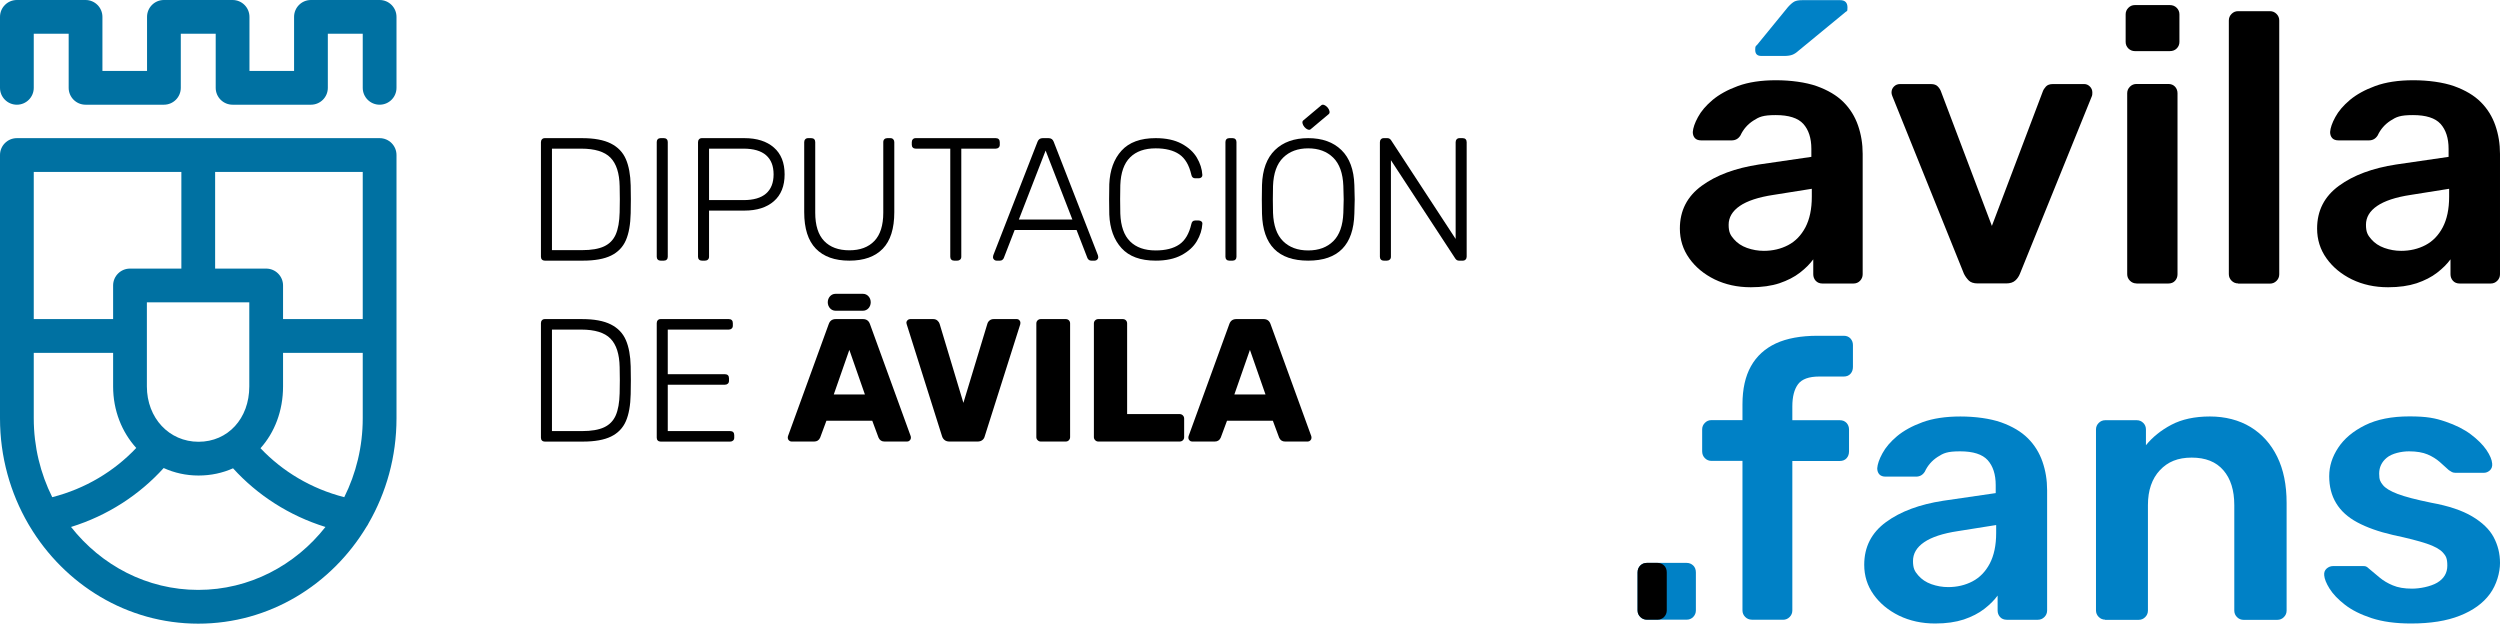
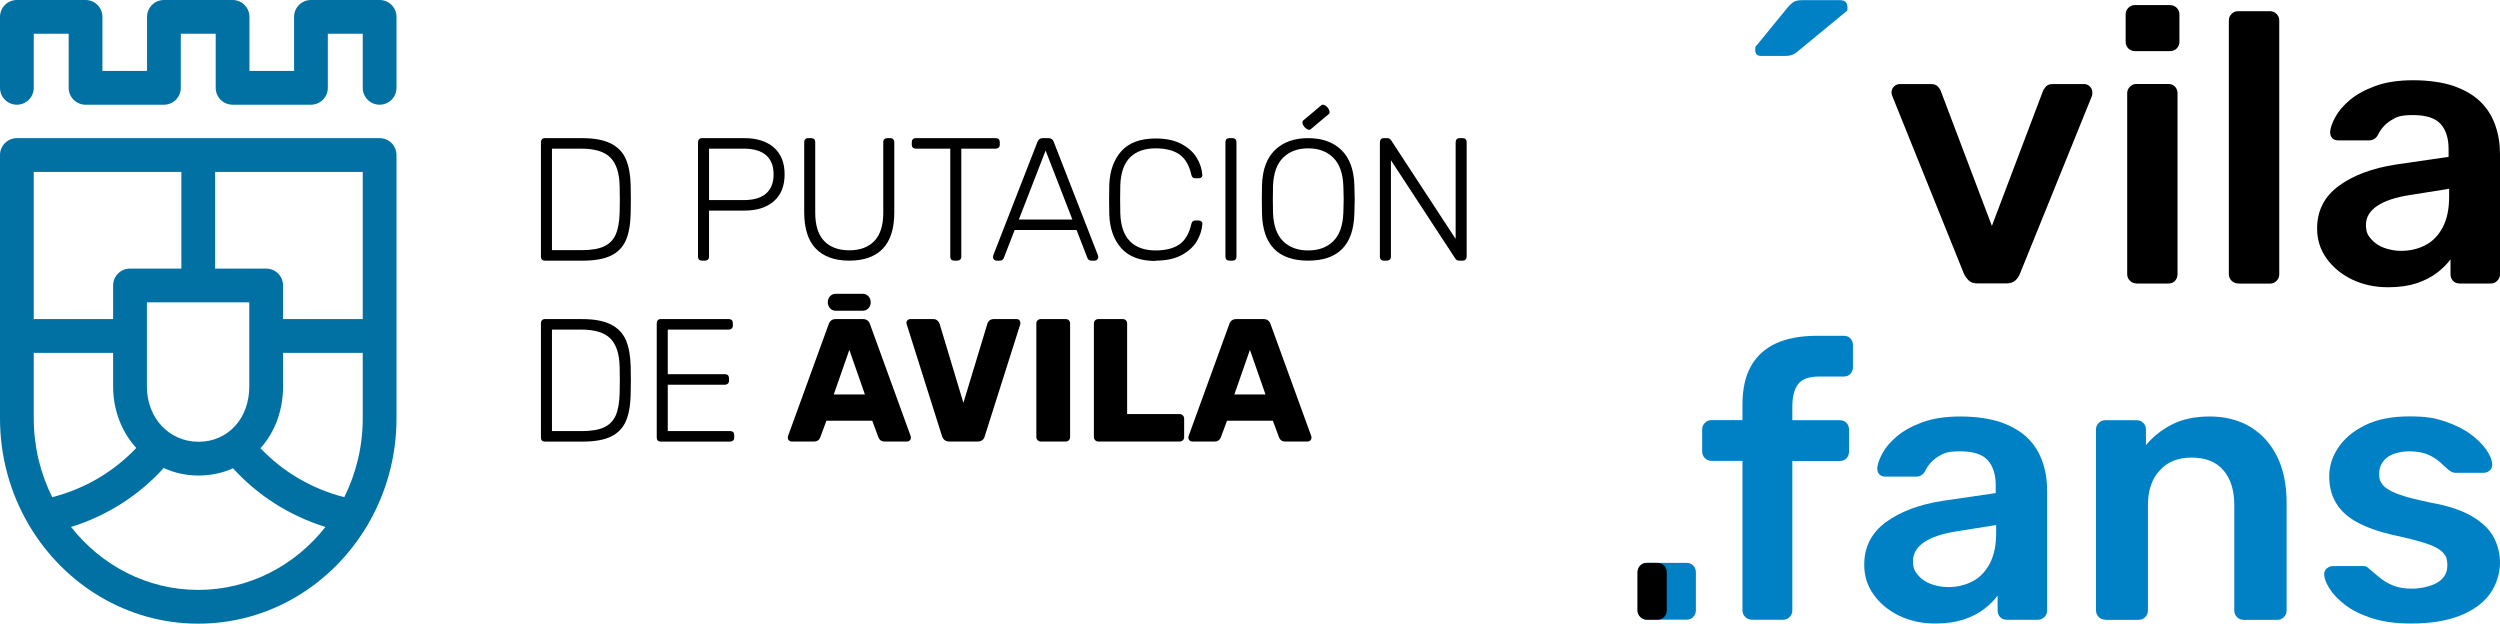
<svg xmlns="http://www.w3.org/2000/svg" id="Capa_1" viewBox="0 0 1500 374.193">
  <g id="g22">
    <path d="M227.771,82.886H10.127c-5.593,0-10.127,4.534-10.127,10.128v157.984c0,23.166,6.215,44.853,16.996,63.384.227.451.481.879.768,1.286,20.986,35.091,58.486,58.525,101.186,58.525s79.978-23.302,100.998-58.223c.454-.598.842-1.251,1.157-1.951,10.652-18.452,16.794-40.004,16.794-63.022V93.014h0c0-5.593-4.534-10.128-10.127-10.128h-.001ZM20.255,103.142h88.566v58.014h-30.824c-5.593,0-10.127,4.534-10.127,10.128v20.167H20.255v-88.309h0ZM149.575,181.411v50.462c0,19.231-12.807,33.189-30.452,33.189s-30.997-14.269-30.997-33.189v-50.462h61.449ZM31.339,298.306c-7.065-14.177-11.084-30.257-11.084-47.308v-39.292h47.615v20.167c0,14.448,5.243,27.377,13.884,36.904-.002-.001-.004-.004-.004-.004-13.21,13.993-30.542,24.463-50.412,29.533h0ZM195.275,316.179h0c-18.114,23.034-45.6,37.759-76.326,37.759s-58.212-14.726-76.326-37.759c21.914-6.798,40.975-19.218,55.588-35.359l-.006-.003c6.357,2.892,13.422,4.5,20.918,4.5s14.444-1.541,20.706-4.337h-.001c14.594,16.065,33.605,28.423,55.447,35.199h0ZM217.644,250.998c0,17.051-4.018,33.131-11.084,47.308-19.795-5.051-37.072-15.457-50.261-29.372l-.007.007c8.472-9.469,13.539-22.395,13.539-37.068v-20.167h47.813v39.292h0ZM217.644,191.451h-47.813v-20.167c0-5.594-4.535-10.128-10.128-10.128h-30.625v-58.014h88.566v88.309h0Z" style="fill:#0071a2;" />
    <path id="path6" d="M227.771,0h-41.198c-5.594,0-10.128,4.534-10.128,10.127v32.443h-26.768V10.127c0-5.593-4.535-10.127-10.128-10.127h-41.198c-5.594,0-10.128,4.534-10.128,10.127v32.443h-26.767V10.127c0-5.593-4.535-10.127-10.128-10.127H10.127C4.534,0,0,4.534,0,10.127v42.571c0,5.594,4.534,10.128,10.127,10.128s10.128-4.534,10.128-10.128V20.255h20.946v32.443c0,5.594,4.535,10.128,10.128,10.128h47.023c5.593,0,10.127-4.534,10.127-10.128V20.255h20.943v32.443c0,5.594,4.534,10.128,10.128,10.128h47.023c5.593,0,10.127-4.534,10.127-10.128V20.255h20.943v32.443c0,5.594,4.534,10.128,10.128,10.128s10.127-4.534,10.127-10.128V10.127c0-5.593-4.534-10.127-10.127-10.127h0Z" style="fill:#0071a2; fill-rule:evenodd;" />
    <path id="path8" d="M749.957,209.923l9.341,26.765h-18.682l9.342-26.765h0ZM715.216,264.921h13.645c1.68,0,2.868-.769,3.569-2.309l3.778-10.181h27.499l3.779,10.181c.698,1.54,1.889,2.309,3.568,2.309h13.645c.56,0,1.065-.226,1.522-.682.454-.454.682-.961.682-1.522,0-.42-.036-.734-.105-.944l-24.455-67.28c-.7-2.028-2.099-3.043-4.198-3.043h-16.374c-2.099,0-3.5,1.015-4.199,3.043l-24.455,67.28c-.071.209-.105.524-.105.944,0,.561.227,1.068.682,1.522.454.456.962.682,1.522.682Z" />
    <path id="path10" d="M658.958,264.922h48.807c.769,0,1.417-.245,1.941-.734.526-.489.788-1.119.788-1.89v-11.126c0-.77-.262-1.417-.788-1.942-.524-.525-1.172-.787-1.941-.787h-31.488v-54.37c0-.769-.247-1.398-.735-1.889-.491-.489-1.12-.734-1.89-.734h-14.694c-.699,0-1.312.246-1.836.734-.526.491-.788,1.12-.788,1.889v68.224c0,.701.262,1.312.788,1.837.524.525,1.136.787,1.836.787h0Z" />
    <path id="path12" d="M624.426,264.922h15.011c.769,0,1.399-.262,1.889-.787.488-.524.735-1.136.735-1.837v-68.224c0-.769-.247-1.398-.735-1.889-.49-.489-1.12-.734-1.889-.734h-15.011c-.699,0-1.311.246-1.836.734-.525.491-.787,1.12-.787,1.889v68.224c0,.701.262,1.312.787,1.837.524.525,1.137.787,1.836.787h0Z" />
    <path id="path14" d="M569.639,264.922h16.899c1.189,0,2.151-.296,2.886-.892.734-.593,1.206-1.346,1.417-2.256l21.307-67.174c.069-.279.105-.593.105-.944,0-.559-.209-1.066-.629-1.522-.42-.454-.945-.682-1.574-.682h-13.75c-1.049,0-1.907.28-2.571.839-.666.562-1.102,1.225-1.312,1.995l-14.379,47.442-14.274-47.442c-.21-.699-.648-1.347-1.312-1.942-.666-.593-1.522-.892-2.571-.892h-13.75c-.63,0-1.173.228-1.626.682-.456.456-.683.963-.683,1.522l.211.944,21.201,67.174c.279.91.788,1.662,1.523,2.256.734.596,1.695.892,2.886.892h-.004Z" />
    <path id="path16" d="M509.605,209.923l9.34,26.765h-18.682l9.342-26.765ZM474.862,264.921h13.646c1.679,0,2.868-.769,3.569-2.309l3.778-10.181h27.499l3.779,10.181c.698,1.54,1.889,2.309,3.569,2.309h13.645c.559,0,1.066-.226,1.521-.682.454-.454.683-.961.683-1.522,0-.42-.036-.734-.105-.944l-24.455-67.28c-.7-2.028-2.099-3.043-4.199-3.043h-16.373c-2.099,0-3.5,1.015-4.198,3.043l-24.456,67.28c-.071.209-.105.524-.105.944,0,.561.227,1.068.683,1.522.454.456.961.682,1.521.682h-.002ZM522.438,181.364c0-2.797-2.048-5.064-4.574-5.064h-16.632c-2.525,0-4.573,2.267-4.573,5.064s2.048,5.064,4.573,5.064h16.632c2.526,0,4.574-2.267,4.574-5.064Z" />
    <path id="path18" d="M396.354,264.954h41.774c.698,0,1.275-.21,1.732-.63.454-.421.682-.98.682-1.68v-1.575c0-.769-.209-1.366-.629-1.785-.42-.42-1.015-.63-1.785-.63h-37.469v-27.826h34.321c.699,0,1.276-.21,1.731-.63s.683-.979.683-1.68v-1.575c0-.77-.21-1.365-.63-1.786-.42-.42-1.015-.63-1.785-.63h-34.321v-26.776h36.63c.698,0,1.275-.21,1.733-.63.454-.421.681-.98.681-1.68v-1.575c0-.769-.209-1.365-.629-1.785-.42-.42-1.015-.629-1.785-.629h-40.934c-.699,0-1.258.228-1.678.682-.421.456-.631,1.034-.631,1.733v68.778c0,.7.21,1.26.631,1.68s.979.63,1.678.63h0Z" />
    <path id="path20" d="M331.177,258.653v-60.903h17.527c8.187,0,14.046,1.803,17.581,5.407,3.532,3.606,5.37,9.329,5.51,17.168.069,2.1.105,4.691.105,7.77,0,3.15-.036,5.775-.105,7.876-.14,5.601-.928,10.028-2.361,13.283-1.435,3.256-3.762,5.636-6.98,7.14-3.22,1.507-7.628,2.258-13.225,2.258h-18.052ZM326.873,264.953h22.882c7.137,0,12.768-1.014,16.897-3.045,4.128-2.029,7.085-5.092,8.87-9.187,1.785-4.095,2.745-9.503,2.887-16.223.068-2.1.104-4.899.104-8.401,0-3.429-.036-6.195-.104-8.295-.142-6.368-1.103-11.619-2.887-15.75-1.784-4.13-4.793-7.261-9.027-9.398-4.234-2.134-9.989-3.202-17.266-3.202h-22.356c-.699,0-1.259.228-1.678.682-.421.456-.631,1.034-.631,1.733v68.778c0,.7.21,1.26.631,1.68.42.42.979.63,1.678.63h0v-.002Z" />
  </g>
  <path id="path26" d="M830.249,156.389h1.89c.699,0,1.276-.21,1.732-.63.454-.42.682-.979.682-1.68v-57.963l38.624,59.013c.56.84,1.295,1.26,2.205,1.26h2.309c.698,0,1.26-.227,1.679-.682.42-.455.63-1.032.63-1.733v-68.673c0-.769-.21-1.365-.63-1.785-.419-.419-1.015-.63-1.784-.63h-1.889c-.7,0-1.26.228-1.68.683-.419.456-.63,1.033-.63,1.732v58.067l-38.73-59.222c-.561-.84-1.296-1.26-2.204-1.26h-2.205c-.699,0-1.259.228-1.678.683-.42.456-.63,1.033-.63,1.732v68.778c0,.7.21,1.26.63,1.68s.979.63,1.678.63h0Z" />
  <path id="path28" d="M784.908,150.263c-6.298,0-11.319-1.854-15.062-5.564-3.744-3.708-5.756-9.374-6.035-16.997-.07-2.041-.105-4.73-.105-8.065s.035-6.023.105-8.064c.279-7.622,2.309-13.287,6.087-16.998,3.779-3.708,8.781-5.563,15.009-5.563s11.23,1.855,15.009,5.563c3.778,3.711,5.807,9.376,6.088,16.998.139,4.083.209,6.773.209,8.064s-.07,3.982-.209,8.065c-.281,7.623-2.293,13.289-6.036,16.997-3.744,3.71-8.764,5.564-15.061,5.564h.001ZM784.908,156.389c17.982,0,27.219-9.392,27.709-28.176.14-4.083.209-6.942.209-8.576s-.069-4.491-.209-8.575c-.281-9.255-2.87-16.266-7.767-21.029-4.898-4.763-11.546-7.147-19.942-7.147s-15.045,2.383-19.942,7.147c-4.899,4.764-7.489,11.774-7.767,21.029-.07,2.042-.105,4.9-.105,8.575s.035,6.534.105,8.576c.489,18.784,9.725,28.176,27.709,28.176h0ZM797.308,68.392l-10.973,9.207c-.816.684-2.471.055-3.696-1.406-1.226-1.46-1.558-3.2-.742-3.884l10.972-9.207c.816-.685,2.471-.055,3.697,1.405,1.225,1.461,1.558,3.2.742,3.885h0Z" />
  <path id="path30" d="M737.572,156.389h1.994c.699,0,1.26-.21,1.68-.63s.63-.979.63-1.68v-68.882c0-.699-.21-1.261-.63-1.68-.419-.419-.981-.63-1.68-.63h-1.994c-.699,0-1.259.211-1.679.63-.42.42-.63.981-.63,1.68v68.882c0,.7.21,1.26.63,1.68s.979.63,1.679.63Z" />
-   <path id="path32" d="M693.387,156.389c6.226,0,11.404-1.105,15.534-3.318,4.128-2.211,7.189-5.002,9.183-8.372,1.995-3.368,3.097-6.822,3.306-10.361.069-.613-.123-1.106-.577-1.48-.456-.373-.997-.562-1.627-.562h-2.099c-1.26,0-2.03.715-2.309,2.144-1.331,5.786-3.744,9.869-7.242,12.25-3.499,2.383-8.223,3.573-14.169,3.573-6.578,0-11.687-1.802-15.325-5.41-3.639-3.606-5.599-9.153-5.877-16.64-.07-1.973-.105-4.866-.105-8.678s.035-6.635.105-8.473c.279-7.485,2.239-13.032,5.877-16.64,3.638-3.607,8.747-5.411,15.325-5.411,5.946,0,10.67,1.191,14.169,3.573,3.499,2.383,5.912,6.466,7.242,12.25.279,1.429,1.049,2.144,2.309,2.144h2.099c.63,0,1.155-.169,1.574-.511.42-.34.629-.781.629-1.327v-.204c-.209-3.538-1.312-6.993-3.306-10.362-1.994-3.368-5.056-6.158-9.183-8.371-4.13-2.211-9.308-3.318-15.534-3.318-9.097,0-15.92,2.501-20.468,7.503-4.55,5.003-6.998,11.724-7.347,20.163-.071,1.905-.105,4.969-.105,9.187,0,4.152.034,7.146.105,8.983.349,8.44,2.797,15.16,7.347,20.162,4.548,5.003,11.37,7.504,20.468,7.504h0v.002Z" />
+   <path id="path32" d="M693.387,156.389c6.226,0,11.404-1.105,15.534-3.318,4.128-2.211,7.189-5.002,9.183-8.372,1.995-3.368,3.097-6.822,3.306-10.361.069-.613-.123-1.106-.577-1.48-.456-.373-.997-.562-1.627-.562h-2.099c-1.26,0-2.03.715-2.309,2.144-1.331,5.786-3.744,9.869-7.242,12.25-3.499,2.383-8.223,3.573-14.169,3.573-6.578,0-11.687-1.802-15.325-5.41-3.639-3.606-5.599-9.153-5.877-16.64-.07-1.973-.105-4.866-.105-8.678s.035-6.635.105-8.473c.279-7.485,2.239-13.032,5.877-16.64,3.638-3.607,8.747-5.411,15.325-5.411,5.946,0,10.67,1.191,14.169,3.573,3.499,2.383,5.912,6.466,7.242,12.25.279,1.429,1.049,2.144,2.309,2.144h2.099c.63,0,1.155-.169,1.574-.511.42-.34.629-.781.629-1.327c-.209-3.538-1.312-6.993-3.306-10.362-1.994-3.368-5.056-6.158-9.183-8.371-4.13-2.211-9.308-3.318-15.534-3.318-9.097,0-15.92,2.501-20.468,7.503-4.55,5.003-6.998,11.724-7.347,20.163-.071,1.905-.105,4.969-.105,9.187,0,4.152.034,7.146.105,8.983.349,8.44,2.797,15.16,7.347,20.162,4.548,5.003,11.37,7.504,20.468,7.504h0v.002Z" />
  <path id="path34" d="M627.366,90.341l16.059,41.371h-32.117l16.058-41.371ZM597.873,156.388h2.099c.63,0,1.136-.174,1.522-.525.385-.35.646-.699.787-1.05l6.508-16.801h37.155l6.507,16.801c.14.351.402.7.787,1.05.384.351.892.525,1.522.525h2.099c.56,0,1.049-.21,1.469-.63s.63-.909.63-1.469l-.21-1.156-26.555-68.147c-.56-1.4-1.574-2.1-3.043-2.1h-3.568c-1.471,0-2.485.7-3.045,2.1l-26.554,68.147-.21,1.156c0,.56.21,1.05.63,1.469.419.42.909.63,1.469.63h.001Z" />
  <path id="path36" d="M572.473,156.389h1.889c.699,0,1.276-.21,1.732-.63.455-.42.682-.979.682-1.68v-64.893h20.677c.698,0,1.276-.21,1.732-.63.455-.42.683-.98.683-1.679v-1.576c0-.769-.21-1.365-.63-1.785-.42-.419-1.015-.63-1.785-.63h-48.071c-.7,0-1.26.228-1.679.683-.42.456-.629,1.033-.629,1.732v1.576c0,.7.209,1.26.629,1.679.42.42.979.63,1.679.63h20.782v64.893c0,.7.21,1.26.63,1.68s.979.63,1.679.63Z" />
  <path id="path38" d="M509.604,156.389c8.745,0,15.428-2.381,20.046-7.143,4.619-4.763,6.928-12.077,6.928-21.947v-42.031c0-.689-.21-1.259-.63-1.708-.42-.448-.98-.673-1.679-.673h-1.89c-.7,0-1.278.207-1.732.621-.455.414-.682,1.002-.682,1.76v42.342c0,7.592-1.784,13.251-5.353,16.978-3.568,3.727-8.572,5.591-15.008,5.591-6.508,0-11.546-1.863-15.115-5.591-3.568-3.726-5.353-9.385-5.353-16.978v-42.342c0-.758-.209-1.346-.63-1.76-.419-.414-1.015-.621-1.785-.621h-1.889c-.7,0-1.26.225-1.679.673-.42.449-.63,1.019-.63,1.708v42.031c0,9.8,2.326,17.099,6.98,21.896,4.652,4.797,11.351,7.195,20.1,7.195h.001Z" />
  <path id="path40" d="M425.427,120.058v-30.872h20.677c6.017,0,10.529,1.313,13.539,3.938,3.009,2.625,4.514,6.458,4.514,11.499s-1.505,8.873-4.514,11.498c-3.01,2.625-7.522,3.938-13.539,3.938h-20.677ZM421.123,156.389h1.89c.699,0,1.277-.21,1.732-.63.454-.42.682-.979.682-1.68v-27.721h21.201c7.487,0,13.382-1.872,17.686-5.618,4.303-3.744,6.456-9.117,6.456-16.117s-2.152-12.373-6.456-16.119c-4.303-3.744-10.198-5.617-17.686-5.617h-25.506c-.699,0-1.258.228-1.678.683-.42.456-.63,1.033-.63,1.732v68.778c0,.7.21,1.26.63,1.68.421.42.979.63,1.678.63h.001Z" />
-   <path id="path42" d="M396.354,156.389h1.994c.699,0,1.26-.21,1.68-.63.42-.42.631-.979.631-1.68v-68.882c0-.699-.211-1.261-.631-1.68s-.981-.63-1.68-.63h-1.994c-.699,0-1.258.211-1.678.63-.421.42-.631.981-.631,1.68v68.882c0,.7.21,1.26.631,1.68.42.42.979.63,1.678.63Z" />
  <path id="path44" d="M331.177,150.089v-60.903h17.527c8.187,0,14.046,1.803,17.581,5.408,3.532,3.606,5.37,9.329,5.51,17.168.069,2.1.105,4.691.105,7.77,0,3.151-.036,5.775-.105,7.876-.14,5.601-.928,10.027-2.361,13.283-1.435,3.255-3.762,5.636-6.98,7.14-3.22,1.506-7.628,2.258-13.225,2.258h-18.052ZM326.873,156.389h22.882c7.137,0,12.768-1.014,16.897-3.045,4.128-2.029,7.085-5.092,8.87-9.187s2.745-9.503,2.887-16.223c.068-2.1.104-4.899.104-8.401,0-3.428-.036-6.195-.104-8.295-.142-6.369-1.103-11.619-2.887-15.751-1.784-4.129-4.793-7.261-9.027-9.398-4.234-2.135-9.989-3.203-17.266-3.203h-22.356c-.699,0-1.259.228-1.678.683-.421.456-.631,1.033-.631,1.732v68.778c0,.7.21,1.26.631,1.68.42.42.979.63,1.678.63h0Z" />
-   <path d="M1050.45,172.35c-7.971,0-15.178-1.583-21.62-4.695-6.442-3.167-11.52-7.371-15.287-12.666-3.767-5.296-5.623-11.247-5.623-17.853,0-10.756,4.368-19.273,13.103-25.66,8.735-6.388,20.146-10.592,34.287-12.776l31.502-4.586v-4.805c0-6.442-1.638-11.411-4.805-14.96-3.221-3.549-8.735-5.296-16.543-5.296s-9.991,1.092-13.485,3.33c-3.44,2.238-6.006,5.187-7.698,8.845-1.256,2.02-3.003,3.003-5.296,3.003h-18.235c-1.693,0-2.948-.437-3.822-1.365-.819-.928-1.256-2.129-1.256-3.658.164-2.457,1.201-5.46,3.112-8.954,1.911-3.549,4.805-6.934,8.735-10.264,3.931-3.276,9.008-6.115,15.287-8.408,6.279-2.293,13.868-3.44,22.767-3.44s17.853,1.201,24.514,3.549c6.661,2.402,12.011,5.569,15.997,9.554s6.879,8.681,8.735,14.031,2.784,11.029,2.784,17.034v72.232c0,1.529-.546,2.839-1.583,3.931s-2.402,1.638-3.931,1.638h-18.618c-1.693,0-3.003-.546-4.04-1.638-.983-1.092-1.474-2.402-1.474-3.931v-8.954c-2.02,2.784-4.695,5.46-8.026,8.026-3.385,2.621-7.48,4.695-12.284,6.333-4.805,1.583-10.537,2.402-17.143,2.402h-.055ZM1058.257,150.511c5.35,0,10.264-1.147,14.632-3.44,4.368-2.293,7.807-5.842,10.373-10.701,2.511-4.805,3.822-10.919,3.822-18.29v-4.805l-22.985,3.658c-9.063,1.365-15.778,3.603-20.255,6.661-4.422,3.057-6.661,6.825-6.661,11.247s1.037,6.224,3.112,8.626,4.695,4.149,7.917,5.296,6.606,1.747,10.1,1.747h-.055Z" />
  <path d="M1186.669,170.057c-2.457,0-4.259-.601-5.405-1.747s-2.129-2.511-2.894-4.04l-43.022-106.737c-.328-.764-.437-1.474-.437-2.075,0-1.365.491-2.566,1.474-3.549s2.184-1.474,3.549-1.474h18.618c1.856,0,3.221.491,4.149,1.474.928.983,1.529,1.965,1.856,2.894l30.574,80.749,30.574-80.749c.328-.928.928-1.856,1.856-2.894.928-.983,2.293-1.474,4.149-1.474h18.89c1.201,0,2.348.491,3.33,1.474.983.983,1.474,2.184,1.474,3.549s-.055,1.31-.218,2.075l-43.241,106.737c-.601,1.529-1.529,2.894-2.784,4.04-1.256,1.147-3.057,1.747-5.514,1.747h-17.034.055Z" />
  <path d="M1280.958,30.671c-1.529,0-2.839-.546-3.931-1.583-1.092-1.092-1.638-2.402-1.638-3.931V8.614c0-1.529.546-2.839,1.638-3.931s2.348-1.638,3.931-1.638h20.911c1.692,0,3.057.546,4.149,1.638s1.638,2.402,1.638,3.931v16.543c0,1.529-.546,2.839-1.638,3.931s-2.457,1.583-4.149,1.583h-20.911ZM1281.886,170.057c-1.529,0-2.839-.546-3.931-1.638s-1.638-2.402-1.638-3.931V55.95c0-1.529.546-2.839,1.638-3.931s2.402-1.638,3.931-1.638h19.109c1.692,0,3.003.546,4.04,1.638.983,1.092,1.474,2.402,1.474,3.931v108.593c0,1.529-.491,2.839-1.474,3.931s-2.348,1.638-4.04,1.638h-19.109v-.055Z" />
  <path d="M1342.87,170.057c-1.529,0-2.839-.546-3.931-1.638s-1.638-2.402-1.638-3.931V12.272c0-1.529.546-2.839,1.638-3.931,1.092-1.092,2.348-1.638,3.931-1.638h19.109c1.529,0,2.839.546,3.931,1.638,1.092,1.092,1.638,2.402,1.638,3.931v152.325c0,1.529-.546,2.839-1.638,3.931s-2.402,1.638-3.931,1.638h-19.109v-.109Z" />
  <path d="M1432.791,172.35c-7.971,0-15.178-1.583-21.62-4.695-6.442-3.167-11.52-7.371-15.287-12.666-3.767-5.296-5.623-11.247-5.623-17.853,0-10.756,4.368-19.273,13.103-25.66,8.735-6.388,20.146-10.592,34.287-12.776l31.502-4.586v-4.805c0-6.442-1.638-11.411-4.805-14.96-3.221-3.549-8.735-5.296-16.543-5.296s-9.991,1.092-13.485,3.33c-3.44,2.238-6.006,5.187-7.698,8.845-1.256,2.02-3.003,3.003-5.296,3.003h-18.181c-1.692,0-2.948-.437-3.822-1.365-.819-.928-1.256-2.129-1.256-3.658.164-2.457,1.201-5.46,3.112-8.954,1.911-3.549,4.805-6.934,8.735-10.264,3.931-3.276,9.008-6.115,15.287-8.408,6.279-2.293,13.868-3.44,22.767-3.44s17.853,1.201,24.514,3.549c6.661,2.402,12.011,5.569,15.997,9.554,3.986,3.986,6.879,8.681,8.735,14.031s2.784,11.029,2.784,17.034v72.232c0,1.529-.546,2.839-1.638,3.931s-2.402,1.638-3.931,1.638h-18.617c-1.692,0-3.057-.546-4.04-1.638-.983-1.092-1.474-2.402-1.474-3.931v-8.954c-2.02,2.784-4.695,5.46-8.026,8.026-3.385,2.621-7.48,4.695-12.284,6.333-4.859,1.583-10.537,2.402-17.143,2.402h-.055ZM1440.653,150.511c5.35,0,10.264-1.147,14.632-3.44,4.368-2.293,7.807-5.842,10.373-10.701,2.511-4.805,3.822-10.919,3.822-18.29v-4.805l-22.985,3.658c-9.063,1.365-15.778,3.603-20.255,6.661-4.477,3.057-6.661,6.825-6.661,11.247s1.037,6.224,3.112,8.626c2.075,2.402,4.695,4.149,7.917,5.296s6.606,1.747,10.1,1.747h-.055Z" />
  <path d="M1051.051,371.804c-1.529,0-2.839-.546-3.931-1.638s-1.638-2.402-1.638-3.931v-89.703h-18.617c-1.529,0-2.839-.546-3.931-1.638s-1.638-2.457-1.638-4.149v-13.103c0-1.529.546-2.839,1.638-3.931s2.348-1.638,3.931-1.638h18.617v-9.445c0-9.227,1.692-16.816,5.078-22.876,3.385-6.06,8.353-10.592,14.96-13.704,6.606-3.057,14.96-4.586,25.06-4.586h15.669c1.692,0,3.003.546,4.04,1.638.983,1.092,1.474,2.402,1.474,3.931v13.103c0,1.693-.491,3.057-1.474,4.149-.983,1.092-2.348,1.638-4.04,1.638h-14.741c-6.115,0-10.373,1.529-12.666,4.586s-3.44,7.534-3.44,13.322v8.299h28.5c1.692,0,3.003.546,4.04,1.638.983,1.092,1.474,2.402,1.474,3.931v13.103c0,1.693-.491,3.057-1.474,4.149-.983,1.092-2.348,1.638-4.04,1.638h-28.5v89.703c0,1.529-.546,2.839-1.638,3.931s-2.402,1.638-3.931,1.638h-18.89l.109-.055Z" style="fill:#0081c6;" />
  <path d="M1161.063,374.097c-7.971,0-15.178-1.583-21.62-4.695-6.442-3.167-11.52-7.371-15.287-12.666-3.767-5.296-5.623-11.247-5.623-17.853,0-10.756,4.368-19.273,13.103-25.66,8.735-6.388,20.146-10.592,34.287-12.776l31.502-4.586v-4.805c0-6.442-1.638-11.411-4.805-14.96-3.221-3.549-8.735-5.296-16.543-5.296s-9.991,1.092-13.485,3.33c-3.44,2.238-6.006,5.187-7.698,8.845-1.256,2.02-3.003,3.003-5.296,3.003h-18.181c-1.692,0-2.948-.437-3.822-1.365-.819-.928-1.256-2.129-1.256-3.658.164-2.457,1.201-5.46,3.112-8.954,1.911-3.549,4.805-6.934,8.735-10.264,3.931-3.276,9.008-6.115,15.287-8.408,6.279-2.293,13.868-3.44,22.767-3.44s17.853,1.201,24.514,3.549c6.661,2.402,12.011,5.569,15.997,9.554s6.879,8.681,8.735,14.031,2.784,11.029,2.784,17.034v72.232c0,1.529-.546,2.839-1.638,3.931s-2.402,1.638-3.931,1.638h-18.617c-1.692,0-3.057-.546-4.04-1.638s-1.474-2.402-1.474-3.931v-8.954c-2.02,2.784-4.695,5.46-8.026,8.026-3.385,2.621-7.48,4.695-12.284,6.333-4.859,1.583-10.537,2.402-17.143,2.402h-.055ZM1168.871,352.258c5.351,0,10.264-1.147,14.632-3.44,4.368-2.293,7.807-5.842,10.373-10.701,2.511-4.805,3.822-10.919,3.822-18.29v-4.805l-22.985,3.658c-9.063,1.365-15.778,3.603-20.255,6.661-4.477,3.057-6.661,6.825-6.661,11.247s1.037,6.224,3.112,8.626c2.075,2.402,4.695,4.149,7.917,5.296s6.606,1.747,10.1,1.747h-.055Z" style="fill:#0081c6;" />
  <path d="M1263.159,371.804c-1.529,0-2.839-.546-3.931-1.638s-1.638-2.402-1.638-3.931v-108.538c0-1.529.546-2.839,1.638-3.931s2.402-1.638,3.931-1.638h18.89c1.529,0,2.839.546,3.931,1.638s1.583,2.402,1.583,3.931v9.445c3.986-4.914,9.063-9.008,15.287-12.284,6.224-3.276,13.922-4.968,23.094-4.968s17.471,2.129,24.405,6.333c6.879,4.204,12.23,10.155,15.997,17.853,3.767,7.698,5.623,16.87,5.623,27.626v64.643c0,1.529-.546,2.839-1.638,3.931s-2.402,1.638-3.931,1.638h-20.255c-1.529,0-2.839-.546-3.931-1.638s-1.638-2.402-1.638-3.931v-63.278c0-8.899-2.184-15.888-6.552-20.911-4.368-5.078-10.701-7.589-19-7.589s-14.359,2.511-19.109,7.589c-4.75,5.078-7.152,12.066-7.152,20.911v63.278c0,1.529-.546,2.839-1.638,3.931s-2.402,1.638-3.931,1.638h-20.255l.218-.109Z" style="fill:#0081c6;" />
  <path d="M1446.55,374.097c-9.227,0-17.089-1.092-23.586-3.221-6.497-2.129-11.847-4.805-15.997-8.026-4.149-3.221-7.207-6.442-9.227-9.664-2.02-3.221-3.057-5.896-3.221-8.026-.164-1.693.328-3.003,1.474-4.04,1.147-.983,2.402-1.474,3.822-1.474h18.181c.601,0,1.147.055,1.583.218.437.164,1.092.601,1.856,1.365,1.965,1.692,4.095,3.44,6.333,5.296s4.859,3.44,7.917,4.695c3.057,1.31,6.879,1.965,11.52,1.965s11.029-1.201,15.069-3.549c4.04-2.402,6.115-5.787,6.115-10.264s-.874-5.842-2.621-7.807c-1.747-1.965-5.023-3.822-9.773-5.405-4.75-1.583-11.52-3.33-20.255-5.187-8.572-1.965-15.724-4.532-21.402-7.589-5.678-3.057-9.882-6.879-12.666-11.52-2.784-4.586-4.149-9.991-4.149-16.106s1.802-11.684,5.405-17.143c3.603-5.46,8.954-9.937,16.106-13.485s15.997-5.296,26.589-5.296,15.506,1.037,21.62,3.112c6.115,2.075,11.247,4.641,15.287,7.698,4.04,3.057,7.152,6.169,9.336,9.336,2.129,3.167,3.276,5.842,3.44,8.19.164,1.693-.328,3.057-1.365,4.04-1.092.983-2.293,1.474-3.658,1.474h-17.034c-.764,0-1.474-.164-2.075-.437-.601-.328-1.256-.71-1.856-1.147-1.692-1.529-3.549-3.167-5.514-4.968-2.02-1.747-4.422-3.276-7.261-4.477-2.839-1.201-6.552-1.856-11.138-1.856s-10.264,1.256-13.322,3.822c-3.057,2.511-4.586,5.733-4.586,9.554s.71,4.859,2.184,6.77,4.422,3.713,8.845,5.405c4.422,1.693,11.192,3.44,20.255,5.296,10.264,1.856,18.454,4.586,24.514,8.19s10.373,7.753,12.885,12.448,3.822,9.882,3.822,15.505-2.02,13.103-6.115,18.618c-4.04,5.514-10.046,9.882-17.962,12.994-7.917,3.167-17.689,4.695-29.318,4.695h-.055Z" style="fill:#0081c6;" />
  <path d="M988.101,371.804c-1.529,0-2.839-.546-3.931-1.638s-1.638-2.402-1.638-3.931v-22.767c0-1.693.546-3.057,1.638-4.149s2.402-1.583,3.931-1.583h23.913c1.529,0,2.839.546,3.931,1.583,1.092,1.092,1.583,2.457,1.583,4.149v22.767c0,1.529-.546,2.839-1.583,3.931-1.092,1.092-2.402,1.638-3.931,1.638h-23.913Z" style="fill:#0081c6;" />
  <path d="M988.101,371.804c-1.529,0-2.839-.546-3.931-1.638s-1.638-2.402-1.638-3.931v-22.767c0-1.693.546-3.057,1.638-4.149s2.402-1.583,3.931-1.583h6.442c1.529,0,2.839.546,3.931,1.583,1.092,1.092,1.583,2.457,1.583,4.149v22.767c0,1.529-.546,2.839-1.583,3.931-1.092,1.092-2.402,1.638-3.931,1.638h-6.442Z" />
  <path d="M1056.783,33.565c-2.457,0-3.658-1.201-3.658-3.658s.382-2.184,1.147-3.003l18.508-22.658c1.529-1.693,2.839-2.784,3.876-3.33,1.092-.546,2.621-.819,4.586-.819h22.876c2.894,0,4.368,1.474,4.368,4.368s-.382,1.965-1.147,2.73l-28.39,23.367c-1.201,1.092-2.402,1.856-3.549,2.293s-2.73.71-4.695.71h-13.977.055Z" style="fill:#0081c6;" />
</svg>